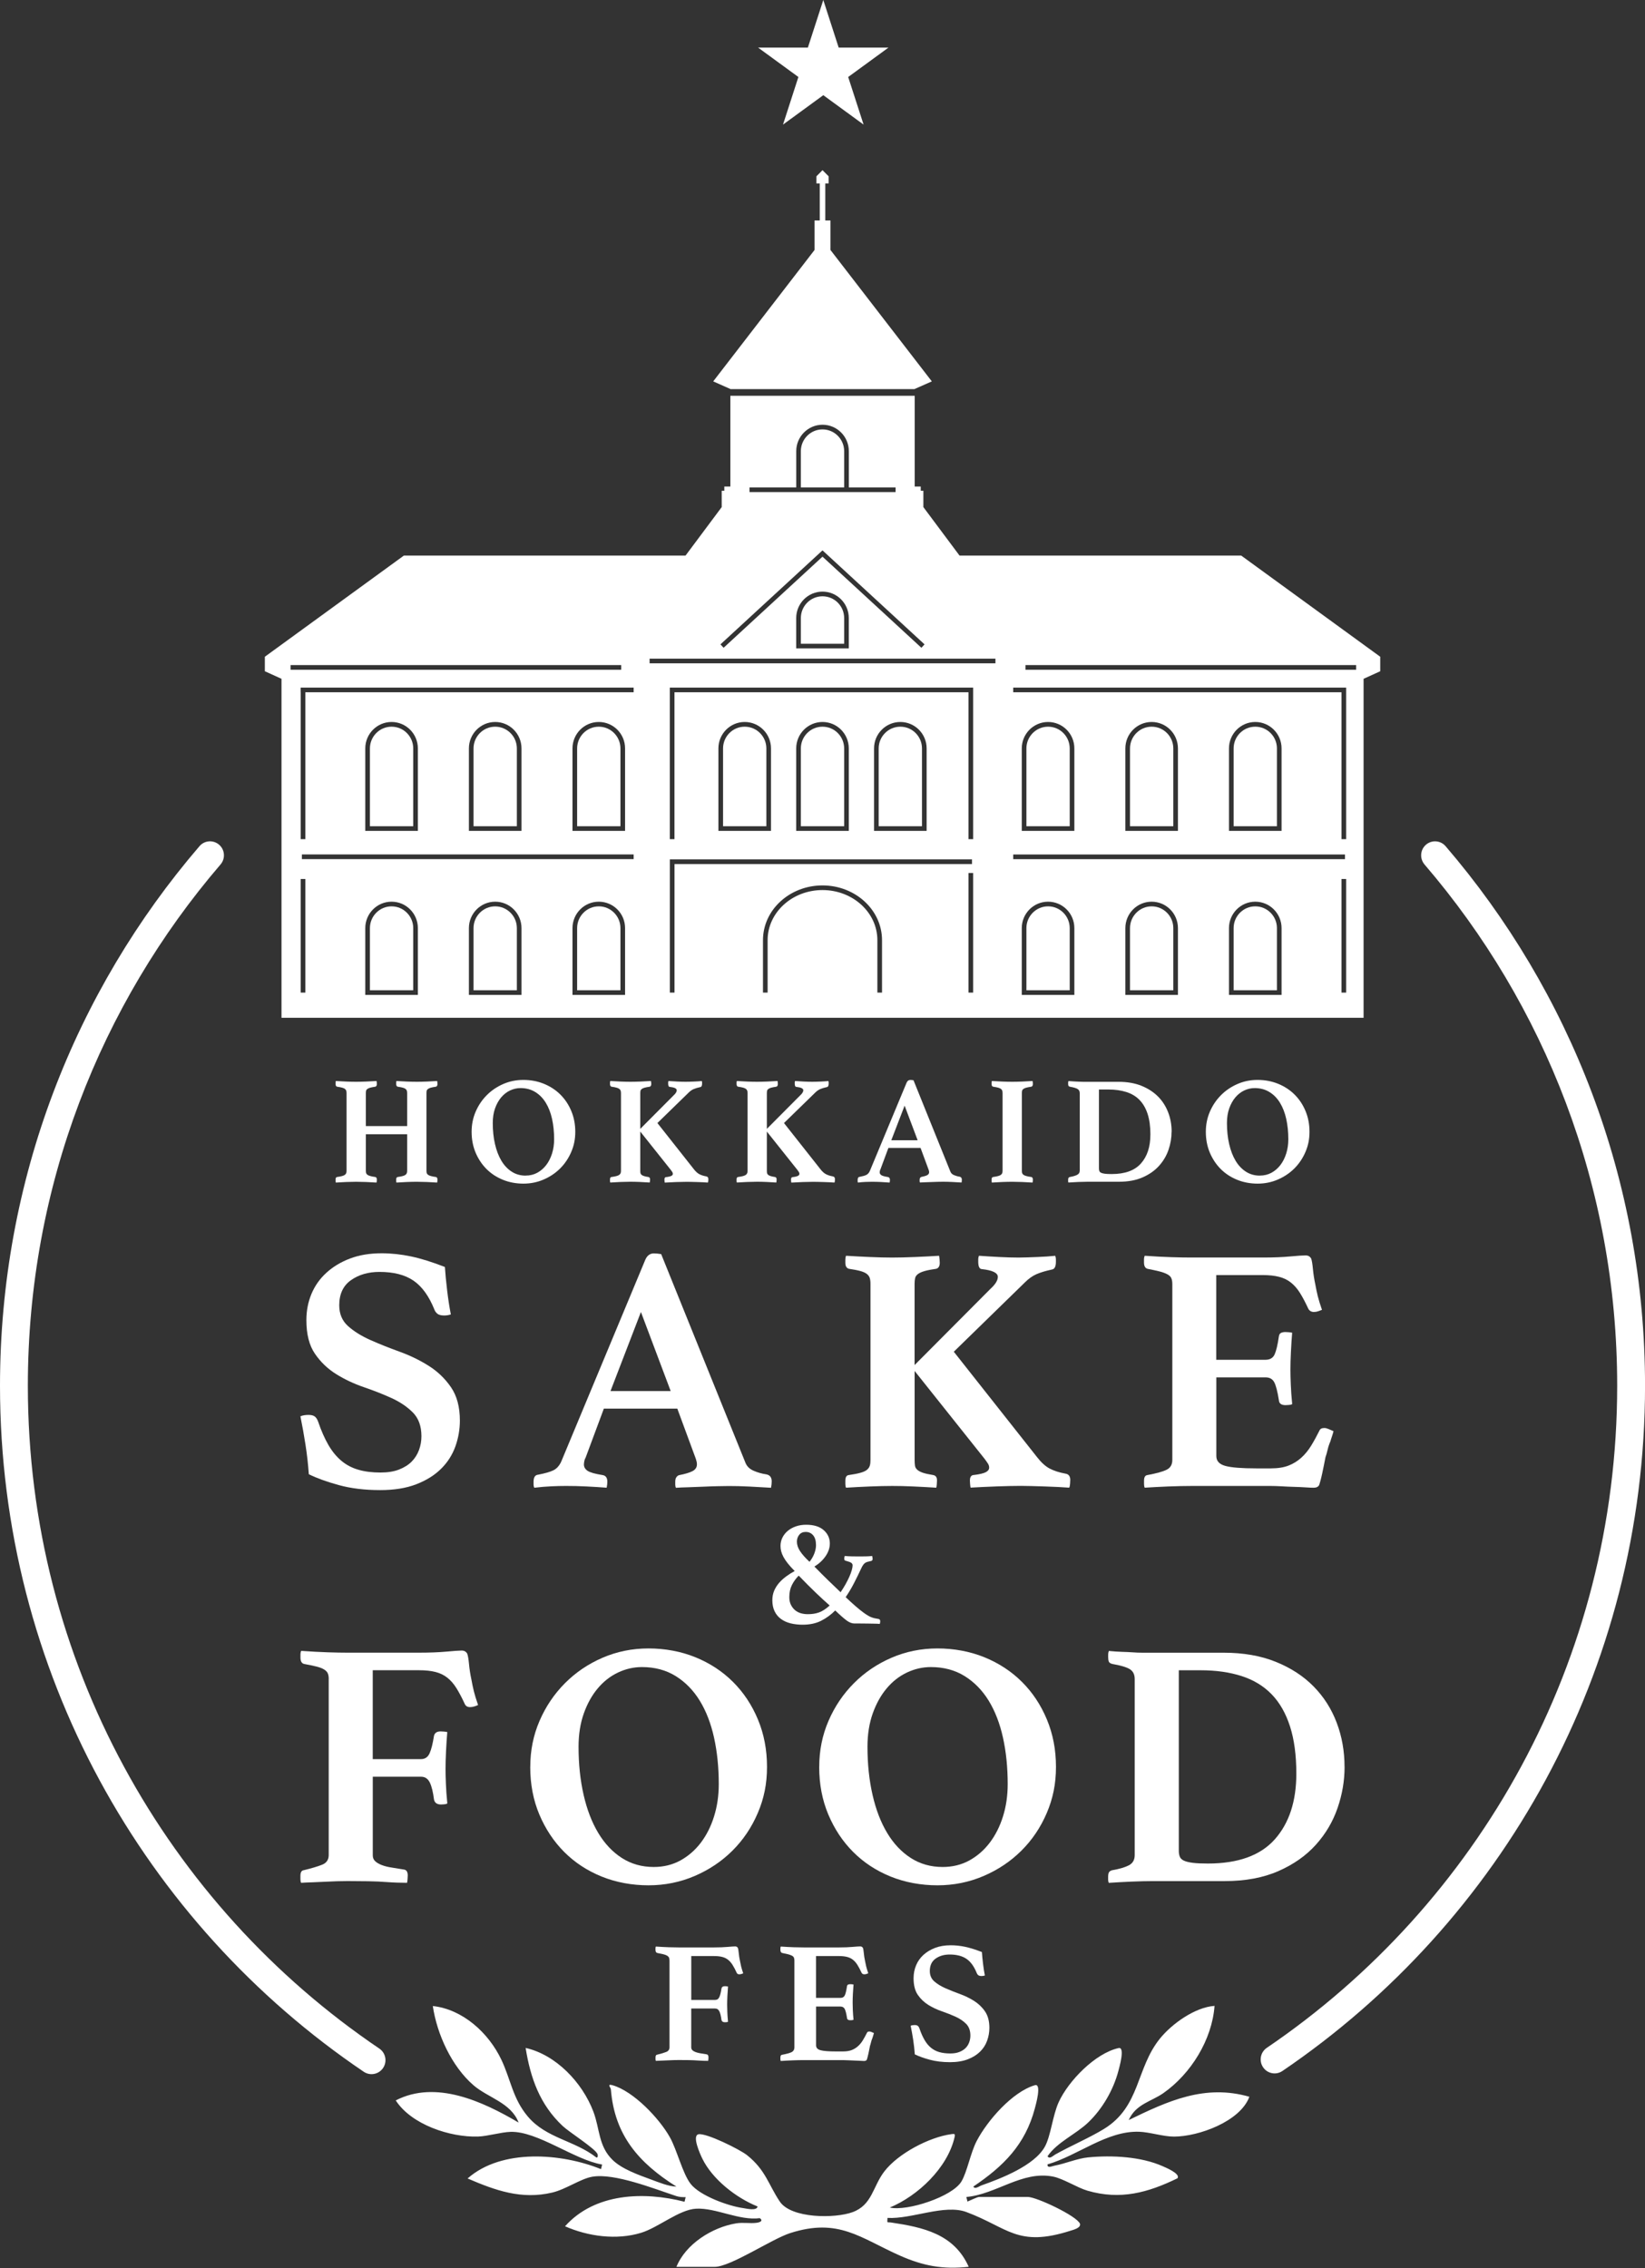
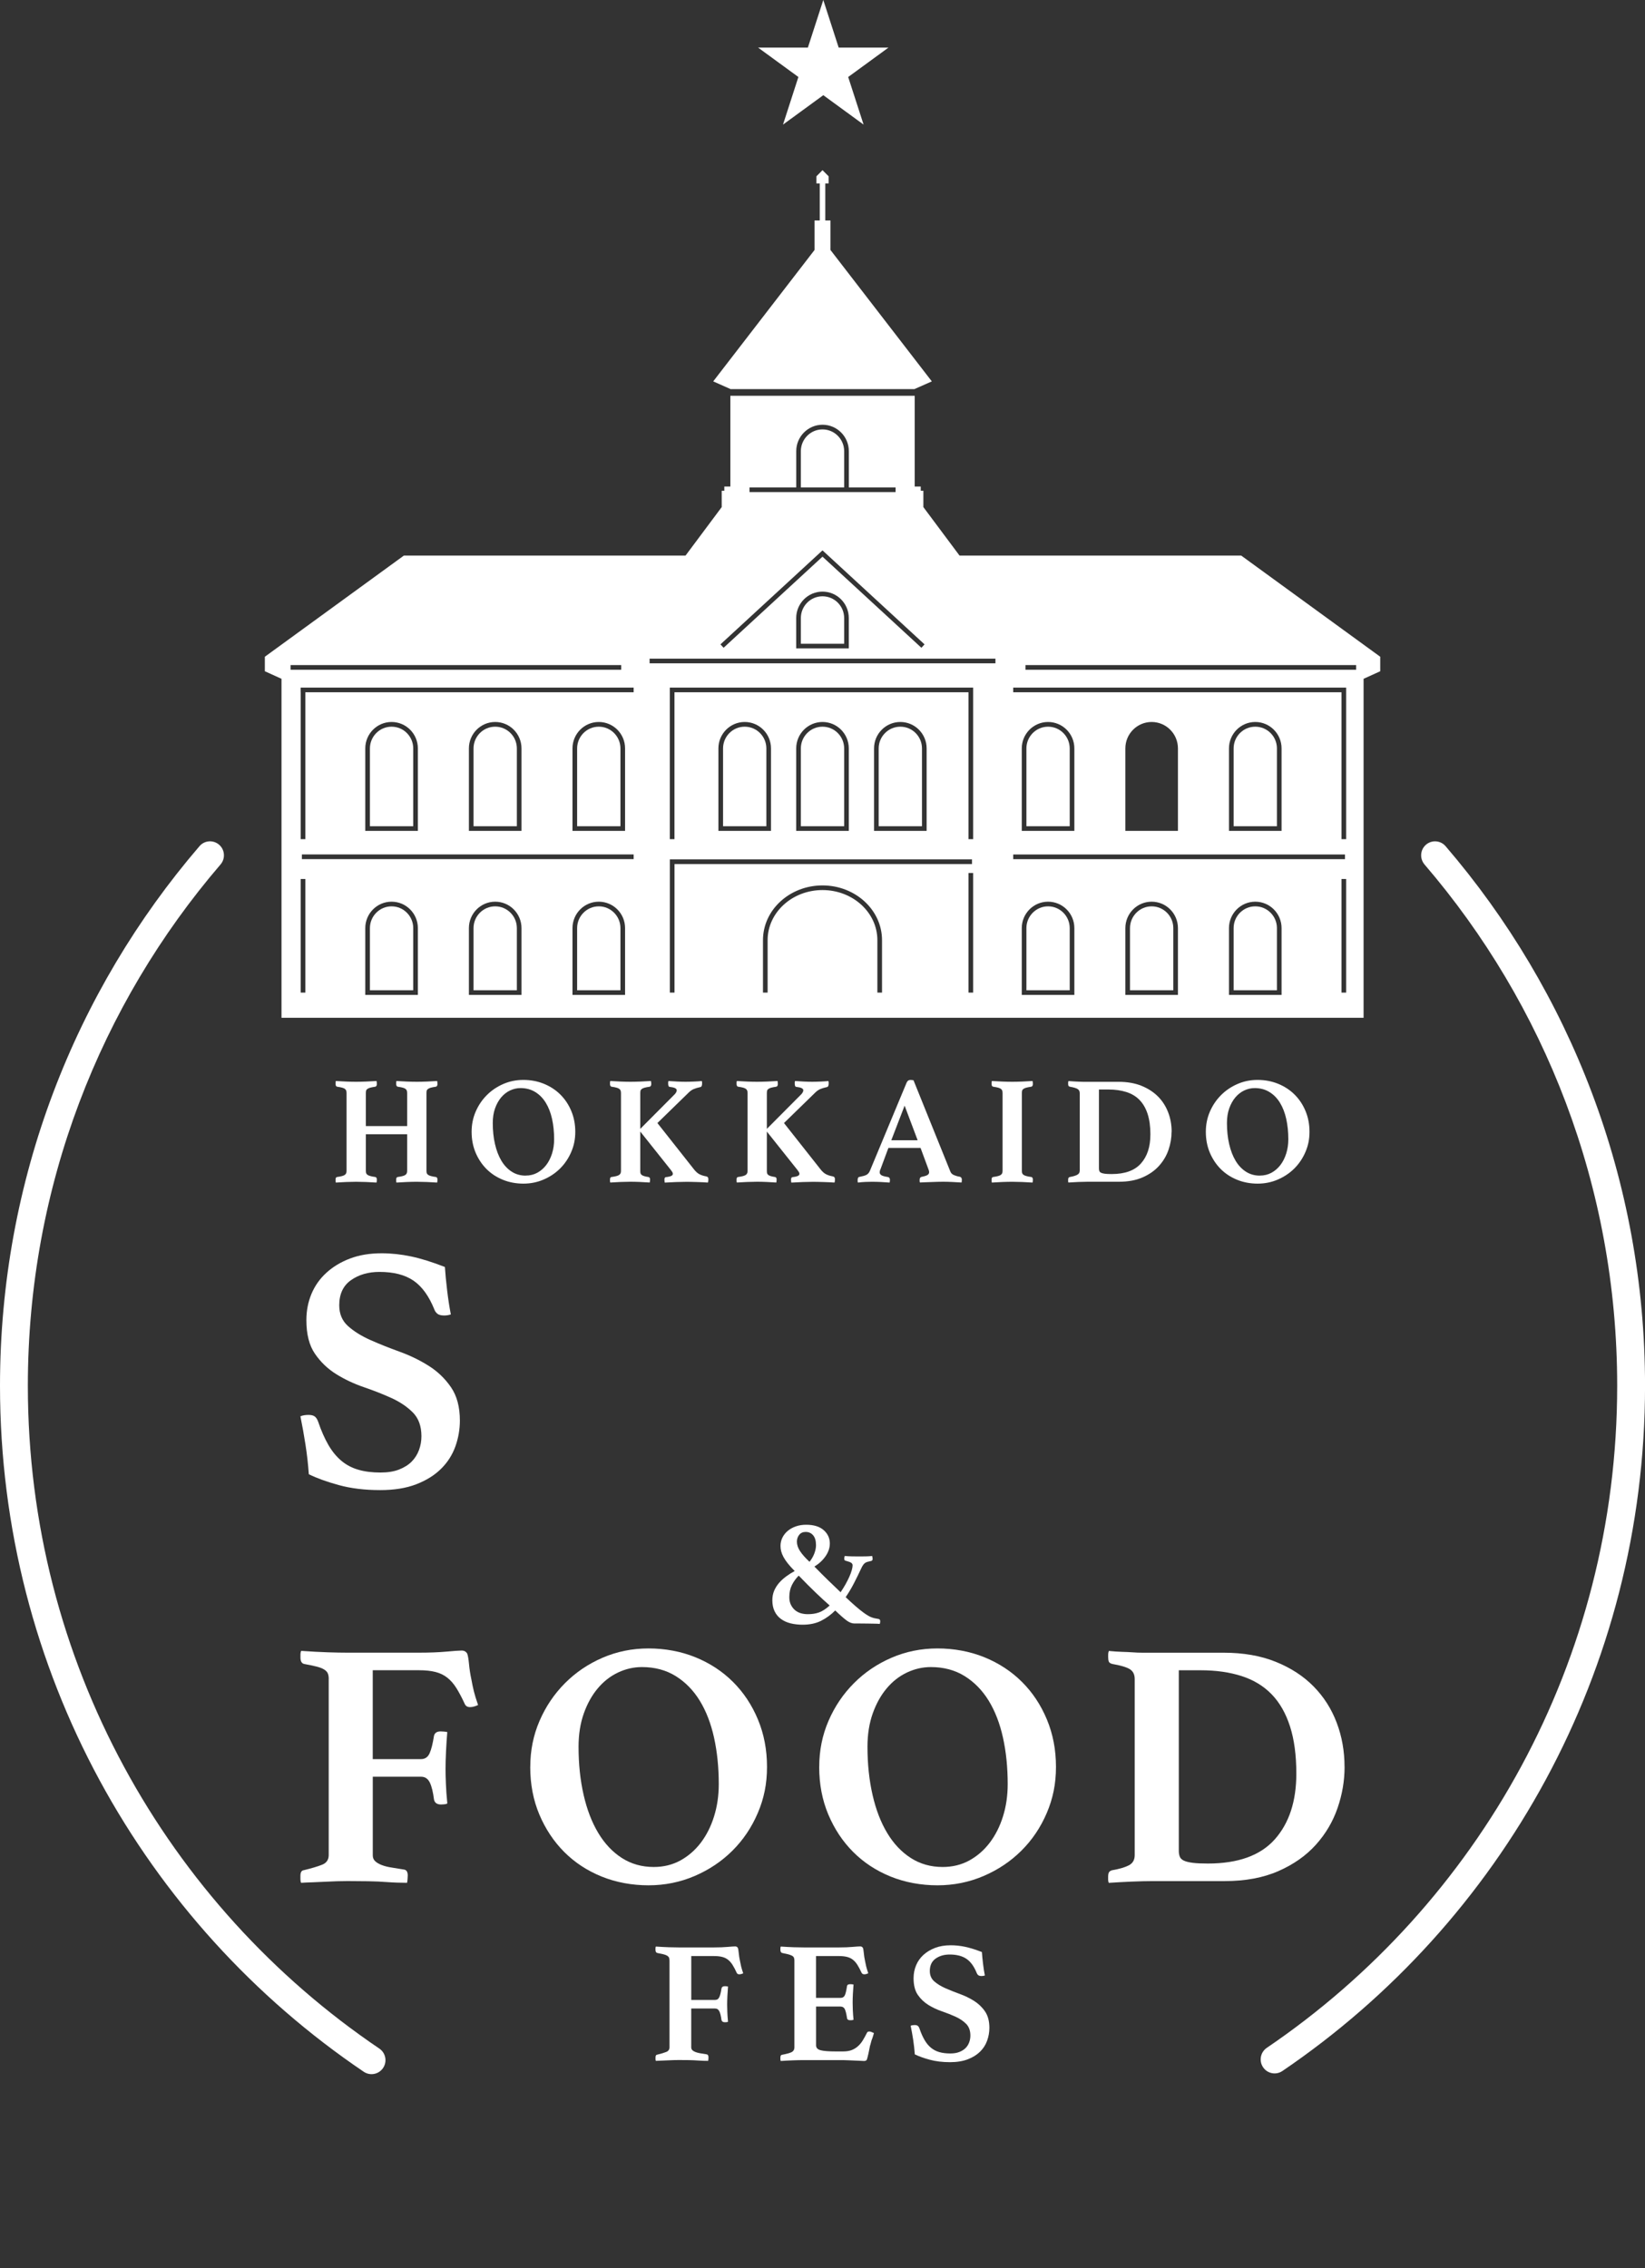
<svg xmlns="http://www.w3.org/2000/svg" width="132" height="182" viewBox="0 0 132 182" fill="none">
  <rect x="0" y="0" width="132" height="182" fill="#333333" stroke="none" />
  <g clip-path="url(#clip0_52_59)">
    <path d="M36.174 105.481C36.005 105.536 35.828 105.565 35.642 105.565C35.38 105.565 35.193 105.513 35.08 105.41C34.966 105.308 34.894 105.2 34.856 105.086C34.425 104.015 33.869 103.243 33.185 102.772C32.501 102.302 31.59 102.068 30.449 102.068C29.55 102.068 28.787 102.29 28.162 102.732C27.536 103.173 27.222 103.846 27.222 104.746C27.222 105.443 27.46 106.001 27.938 106.425C28.415 106.849 29.014 107.221 29.733 107.539C30.452 107.858 31.229 108.168 32.062 108.469C32.894 108.771 33.671 109.145 34.39 109.598C35.109 110.049 35.708 110.622 36.186 111.318C36.663 112.014 36.902 112.906 36.902 113.997C36.902 114.71 36.779 115.406 36.538 116.082C36.293 116.757 35.912 117.357 35.388 117.872C34.864 118.389 34.201 118.802 33.395 119.112C32.591 119.422 31.628 119.577 30.505 119.577C29.27 119.577 28.165 119.442 27.192 119.176C26.22 118.91 25.414 118.617 24.78 118.304C24.724 117.497 24.634 116.705 24.512 115.924C24.39 115.143 24.256 114.389 24.105 113.655C24.291 113.578 24.506 113.543 24.751 113.543C24.975 113.543 25.143 113.584 25.257 113.669C25.37 113.754 25.464 113.9 25.536 114.105C25.778 114.818 26.052 115.436 26.351 115.953C26.651 116.471 26.997 116.892 27.39 117.222C27.783 117.553 28.237 117.793 28.753 117.942C29.268 118.094 29.861 118.167 30.534 118.167C31.113 118.167 31.61 118.088 32.021 117.927C32.431 117.766 32.769 117.556 33.031 117.293C33.293 117.029 33.488 116.719 33.622 116.36C33.753 116.003 33.817 115.634 33.817 115.257C33.817 114.447 33.587 113.812 33.13 113.35C32.67 112.888 32.099 112.502 31.418 112.192C30.735 111.882 29.995 111.59 29.201 111.318C28.406 111.046 27.667 110.698 26.983 110.274C26.299 109.85 25.729 109.303 25.272 108.636C24.812 107.966 24.585 107.069 24.585 105.94C24.585 105.185 24.721 104.486 24.992 103.834C25.263 103.185 25.662 102.62 26.186 102.141C26.709 101.661 27.341 101.278 28.08 100.997C28.819 100.714 29.666 100.573 30.621 100.573C31.407 100.573 32.196 100.658 32.993 100.828C33.788 100.997 34.69 101.278 35.7 101.673C35.737 102.237 35.799 102.872 35.883 103.577C35.967 104.282 36.066 104.916 36.177 105.481H36.174Z" fill="white" />
-     <path d="M54.349 113.037H48.456L46.998 116.956C46.942 117.05 46.905 117.152 46.884 117.266C46.867 117.377 46.855 117.462 46.855 117.521C46.855 117.728 46.954 117.898 47.149 118.03C47.344 118.161 47.743 118.275 48.342 118.369C48.604 118.407 48.735 118.585 48.735 118.904C48.735 119.036 48.718 119.196 48.68 119.384C48.173 119.346 47.641 119.313 47.079 119.284C46.517 119.255 45.965 119.243 45.423 119.243C45.048 119.243 44.655 119.252 44.245 119.272C43.834 119.29 43.374 119.328 42.871 119.387C42.833 119.31 42.815 119.226 42.815 119.132V118.907C42.815 118.55 42.938 118.363 43.179 118.342C43.758 118.228 44.175 118.109 44.428 117.977C44.681 117.845 44.882 117.62 45.03 117.301L51.794 101.062C51.943 100.743 52.17 100.582 52.466 100.582C52.56 100.582 52.653 100.588 52.746 100.597C52.839 100.605 52.944 100.62 53.054 100.638L59.818 117.386C59.932 117.667 60.144 117.88 60.464 118.021C60.782 118.161 61.128 118.261 61.503 118.316C61.783 118.372 61.925 118.562 61.925 118.881C61.925 119.033 61.905 119.199 61.87 119.389C61.27 119.351 60.683 119.319 60.103 119.29C59.524 119.261 58.98 119.249 58.477 119.249C58.215 119.249 57.897 119.255 57.522 119.264C57.146 119.272 56.765 119.287 56.372 119.305C55.979 119.322 55.592 119.337 55.208 119.349C54.824 119.357 54.501 119.372 54.239 119.392C54.201 119.316 54.184 119.232 54.184 119.138V118.913C54.184 118.743 54.216 118.617 54.283 118.533C54.347 118.448 54.419 118.398 54.492 118.378C54.978 118.284 55.339 118.176 55.572 118.053C55.805 117.93 55.924 117.749 55.924 117.503C55.924 117.389 55.895 117.249 55.84 117.079L54.352 113.046L54.349 113.037ZM53.817 111.628L51.43 105.285L48.989 111.628H53.814H53.817Z" fill="white" />
-     <path d="M73.392 110.023V117.155C73.392 117.343 73.401 117.498 73.421 117.62C73.439 117.743 73.5 117.852 73.605 117.945C73.707 118.039 73.858 118.118 74.053 118.185C74.248 118.252 74.525 118.311 74.88 118.369C75.086 118.407 75.188 118.548 75.188 118.793C75.188 118.849 75.182 118.945 75.174 119.074C75.165 119.206 75.15 119.308 75.13 119.384C74.53 119.346 73.922 119.314 73.305 119.285C72.688 119.255 72.118 119.244 71.594 119.244C71.07 119.244 70.47 119.258 69.798 119.285C69.126 119.314 68.488 119.346 67.889 119.384C67.851 119.308 67.834 119.211 67.834 119.089V118.82C67.834 118.539 67.927 118.387 68.113 118.369C68.506 118.314 68.82 118.252 69.053 118.185C69.286 118.121 69.46 118.039 69.571 117.945C69.682 117.852 69.757 117.743 69.795 117.62C69.833 117.498 69.85 117.343 69.85 117.155V103.03C69.85 102.843 69.83 102.688 69.795 102.565C69.757 102.442 69.682 102.334 69.571 102.241C69.457 102.147 69.286 102.068 69.053 102.001C68.82 101.936 68.506 101.875 68.113 101.817C67.927 101.761 67.834 101.6 67.834 101.337V101.082C67.834 100.971 67.851 100.866 67.889 100.772C68.488 100.81 69.123 100.843 69.798 100.872C70.47 100.901 71.07 100.916 71.594 100.916C72.118 100.916 72.726 100.901 73.419 100.872C74.111 100.843 74.754 100.81 75.354 100.772C75.371 100.866 75.386 100.971 75.395 101.082C75.403 101.194 75.409 101.281 75.409 101.337C75.409 101.6 75.316 101.761 75.13 101.817C74.737 101.872 74.423 101.933 74.19 102.001C73.957 102.068 73.779 102.147 73.657 102.241C73.535 102.334 73.459 102.442 73.433 102.565C73.404 102.688 73.389 102.843 73.389 103.03V109.543L79.478 103.425C79.871 103.068 80.069 102.749 80.069 102.466C80.069 102.147 79.647 101.939 78.806 101.846C78.599 101.846 78.497 101.647 78.497 101.252V101.042C78.497 100.957 78.515 100.869 78.553 100.772C79.076 100.81 79.624 100.843 80.194 100.872C80.765 100.901 81.274 100.916 81.725 100.916C81.932 100.916 82.165 100.91 82.426 100.901C82.688 100.892 82.956 100.884 83.227 100.872C83.498 100.863 83.759 100.849 84.013 100.831C84.266 100.813 84.484 100.793 84.673 100.775C84.711 100.869 84.729 100.96 84.729 101.044V101.255C84.729 101.632 84.627 101.837 84.42 101.875C83.896 101.989 83.474 102.115 83.157 102.255C82.84 102.396 82.531 102.618 82.231 102.919L76.536 108.473L83.215 116.93C83.553 117.363 83.888 117.667 84.225 117.846C84.563 118.024 84.982 118.161 85.488 118.255C85.75 118.293 85.881 118.463 85.881 118.761C85.881 118.817 85.875 118.916 85.867 119.056C85.858 119.197 85.835 119.305 85.797 119.381C85.517 119.361 85.203 119.343 84.857 119.325C84.51 119.308 84.161 119.293 83.803 119.282C83.448 119.273 83.105 119.264 82.779 119.252C82.453 119.244 82.165 119.238 81.923 119.238C81.399 119.238 80.759 119.252 80.002 119.279C79.245 119.308 78.538 119.34 77.883 119.378C77.866 119.302 77.851 119.206 77.843 119.083C77.834 118.96 77.828 118.872 77.828 118.814C77.828 118.512 77.941 118.363 78.166 118.363C78.614 118.308 78.928 118.232 79.106 118.138C79.283 118.045 79.373 117.922 79.373 117.773C79.373 117.661 79.341 117.553 79.274 117.448C79.207 117.346 79.12 117.217 79.007 117.068L73.395 110.02L73.392 110.023Z" fill="white" />
-     <path d="M97.596 102.322V109.119H101.551C101.906 109.119 102.151 108.973 102.282 108.683C102.413 108.391 102.523 107.917 102.619 107.259C102.637 107.11 102.695 107.01 102.788 106.964C102.881 106.917 103.004 106.893 103.152 106.893C103.207 106.893 103.297 106.899 103.42 106.908C103.542 106.917 103.629 106.931 103.687 106.949C103.65 107.382 103.618 107.885 103.589 108.458C103.559 109.031 103.548 109.517 103.548 109.911C103.548 110.251 103.557 110.648 103.577 111.11C103.594 111.573 103.632 112.093 103.69 112.675C103.635 112.713 103.545 112.737 103.423 112.745C103.3 112.754 103.213 112.76 103.155 112.76C102.817 112.76 102.64 112.628 102.622 112.365C102.509 111.652 102.384 111.166 102.244 110.912C102.104 110.657 101.874 110.531 101.557 110.531H97.602V116.848C97.602 117.243 97.843 117.506 98.332 117.638C98.818 117.77 99.642 117.834 100.803 117.834H101.982C102.544 117.834 103.015 117.758 103.399 117.609C103.784 117.46 104.124 117.246 104.424 116.974C104.724 116.702 104.986 116.38 105.21 116.015C105.434 115.649 105.658 115.24 105.882 114.79C105.937 114.658 106.068 114.594 106.275 114.594C106.368 114.594 106.481 114.623 106.612 114.678C106.743 114.734 106.874 114.789 107.005 114.848C106.968 115 106.927 115.14 106.88 115.272C106.834 115.404 106.79 115.535 106.755 115.667C106.662 115.874 106.586 116.1 106.531 116.342C106.476 116.588 106.417 116.784 106.362 116.933C106.324 117.12 106.284 117.334 106.237 117.568C106.19 117.802 106.144 118.03 106.097 118.243C106.051 118.46 106.004 118.653 105.958 118.822C105.911 118.992 105.879 119.103 105.859 119.162C105.783 119.311 105.635 119.387 105.41 119.387C105.259 119.387 105.047 119.378 104.764 119.358C104.485 119.34 104.179 119.325 103.853 119.317C103.524 119.308 103.193 119.293 102.858 119.273C102.52 119.255 102.232 119.244 101.988 119.244H95.617C95.076 119.244 94.453 119.258 93.751 119.284C93.05 119.314 92.418 119.346 91.856 119.384C91.819 119.308 91.801 119.211 91.801 119.089V118.819C91.801 118.539 91.894 118.387 92.081 118.369C92.791 118.237 93.3 118.097 93.609 117.945C93.917 117.796 94.071 117.533 94.071 117.155V103.03C94.071 102.843 94.042 102.688 93.987 102.565C93.932 102.442 93.824 102.34 93.664 102.255C93.504 102.17 93.3 102.094 93.047 102.03C92.794 101.966 92.471 101.895 92.078 101.819C91.891 101.764 91.798 101.594 91.798 101.311V101.041C91.798 100.957 91.816 100.869 91.854 100.772C92.657 100.828 93.37 100.866 93.987 100.884C94.604 100.904 95.137 100.913 95.588 100.913H101.342C102.183 100.913 102.907 100.884 103.516 100.828C104.124 100.772 104.54 100.743 104.764 100.743C104.971 100.743 105.119 100.828 105.213 100.998C105.268 101.15 105.314 101.425 105.352 101.828C105.39 102.232 105.454 102.65 105.547 103.083C105.603 103.402 105.669 103.714 105.742 104.013C105.818 104.314 105.929 104.68 106.08 105.112C105.987 105.15 105.885 105.188 105.771 105.226C105.658 105.264 105.547 105.282 105.434 105.282C105.227 105.282 105.079 105.197 104.986 105.028C104.761 104.539 104.54 104.121 104.325 103.773C104.109 103.425 103.865 103.144 103.594 102.928C103.324 102.711 103.006 102.556 102.64 102.463C102.276 102.369 101.839 102.322 101.336 102.322H97.605H97.596Z" fill="white" />
    <path d="M70.634 130.078C70.634 130.151 70.622 130.23 70.596 130.315C70.529 130.306 70.407 130.3 70.226 130.297C70.046 130.294 69.848 130.289 69.632 130.286C69.417 130.283 69.21 130.28 69.007 130.28H68.556C68.358 130.28 68.148 130.198 67.924 130.031C67.703 129.865 67.4 129.601 67.022 129.236C66.675 129.584 66.294 129.862 65.878 130.069C65.462 130.277 64.97 130.379 64.4 130.379C64.053 130.379 63.733 130.341 63.436 130.268C63.139 130.195 62.883 130.075 62.662 129.914C62.444 129.753 62.275 129.549 62.156 129.3C62.036 129.052 61.975 128.759 61.975 128.417C61.975 128.136 62.025 127.879 62.123 127.648C62.222 127.417 62.356 127.206 62.525 127.013C62.694 126.823 62.886 126.648 63.101 126.493C63.317 126.335 63.538 126.194 63.768 126.072C63.547 125.849 63.361 125.645 63.218 125.463C63.072 125.282 62.959 125.109 62.871 124.949C62.784 124.788 62.723 124.633 62.685 124.489C62.647 124.346 62.63 124.203 62.63 124.059C62.63 123.82 62.682 123.594 62.784 123.39C62.886 123.182 63.029 123.004 63.212 122.849C63.392 122.697 63.611 122.577 63.861 122.489C64.111 122.401 64.388 122.357 64.685 122.357C65.302 122.357 65.776 122.504 66.099 122.793C66.425 123.083 66.588 123.439 66.588 123.861C66.588 124.209 66.475 124.548 66.248 124.878C66.021 125.209 65.721 125.487 65.351 125.712C65.77 126.142 66.157 126.528 66.507 126.867C66.856 127.206 67.173 127.507 67.453 127.774C67.592 127.566 67.723 127.358 67.843 127.145C67.962 126.934 68.064 126.73 68.151 126.537C68.238 126.343 68.302 126.165 68.349 126.001C68.395 125.84 68.416 125.709 68.416 125.609C68.416 125.536 68.381 125.472 68.311 125.416C68.241 125.364 68.107 125.311 67.909 125.261C67.843 125.244 67.799 125.226 67.778 125.206C67.758 125.185 67.746 125.142 67.746 125.074C67.746 125.007 67.758 124.937 67.784 124.864C67.95 124.881 68.142 124.89 68.366 124.896C68.588 124.899 68.794 124.902 68.983 124.902C69.155 124.902 69.33 124.902 69.501 124.896C69.673 124.893 69.836 124.881 69.985 124.864C69.993 124.905 70.002 124.951 70.011 125.001C70.019 125.051 70.022 125.083 70.022 125.101C70.022 125.2 69.97 125.259 69.862 125.273C69.763 125.299 69.679 125.32 69.609 125.335C69.539 125.352 69.475 125.381 69.417 125.422C69.359 125.463 69.306 125.519 69.257 125.589C69.207 125.659 69.155 125.756 69.097 125.881C68.925 126.253 68.736 126.636 68.535 127.031C68.334 127.426 68.107 127.803 67.86 128.168C68.166 128.458 68.433 128.704 68.663 128.902C68.893 129.101 69.094 129.262 69.263 129.388C69.432 129.511 69.577 129.607 69.697 129.675C69.816 129.742 69.921 129.786 70.011 129.812C70.052 129.829 70.113 129.844 70.191 129.862C70.27 129.879 70.357 129.894 70.456 129.911C70.573 129.92 70.628 129.979 70.628 130.087L70.634 130.078ZM64.091 126.44C63.87 126.665 63.686 126.914 63.547 127.192C63.407 127.469 63.337 127.794 63.337 128.168C63.337 128.408 63.381 128.616 63.468 128.788C63.556 128.961 63.666 129.104 63.803 129.218C63.94 129.329 64.094 129.411 64.271 129.461C64.449 129.511 64.632 129.534 64.822 129.534C64.987 129.534 65.142 129.522 65.284 129.502C65.43 129.481 65.57 129.446 65.712 129.397C65.852 129.347 65.992 129.277 66.131 129.186C66.271 129.095 66.419 128.978 66.576 128.838C66.256 128.557 65.89 128.221 65.482 127.832C65.075 127.443 64.612 126.978 64.091 126.44ZM64.958 125.332C65.13 125.115 65.261 124.89 65.348 124.653C65.436 124.416 65.479 124.2 65.479 124.001C65.479 123.653 65.404 123.387 65.249 123.206C65.098 123.024 64.897 122.934 64.65 122.934C64.429 122.934 64.254 123.01 64.132 123.165C64.01 123.317 63.946 123.501 63.946 123.717C63.946 123.966 64.03 124.217 64.199 124.475C64.368 124.732 64.621 125.019 64.958 125.332Z" fill="white" />
    <path d="M26.38 134.737C26.38 134.568 26.357 134.421 26.31 134.301C26.264 134.179 26.165 134.07 26.016 133.977C25.865 133.883 25.661 133.804 25.399 133.737C25.137 133.673 24.8 133.6 24.389 133.526C24.203 133.471 24.11 133.301 24.11 133.018V132.749C24.11 132.664 24.127 132.576 24.165 132.479C24.968 132.535 25.681 132.573 26.299 132.594C26.916 132.614 27.439 132.623 27.87 132.623H33.624C34.486 132.623 35.219 132.594 35.827 132.538C36.435 132.482 36.843 132.453 37.047 132.453C37.251 132.453 37.402 132.538 37.495 132.708C37.55 132.86 37.597 133.135 37.635 133.538C37.672 133.942 37.736 134.36 37.83 134.793C37.885 135.111 37.952 135.421 38.025 135.723C38.1 136.024 38.211 136.389 38.362 136.822C38.287 136.86 38.191 136.898 38.068 136.936C37.946 136.974 37.83 136.992 37.716 136.992C37.51 136.992 37.37 136.907 37.294 136.738C37.07 136.249 36.849 135.831 36.633 135.483C36.418 135.135 36.174 134.854 35.903 134.638C35.632 134.421 35.315 134.266 34.948 134.173C34.584 134.079 34.139 134.032 33.615 134.032H29.91V141.165H33.784C34.101 141.165 34.331 141.01 34.471 140.7C34.611 140.39 34.727 139.925 34.823 139.305C34.879 139.062 35.056 138.94 35.356 138.94C35.411 138.94 35.501 138.946 35.623 138.954C35.746 138.963 35.833 138.978 35.891 138.995C35.853 139.428 35.821 139.931 35.792 140.504C35.763 141.077 35.752 141.563 35.752 141.958C35.752 142.297 35.76 142.695 35.781 143.157C35.798 143.619 35.836 144.139 35.894 144.721C35.839 144.759 35.755 144.783 35.641 144.792C35.528 144.8 35.446 144.806 35.388 144.806C35.071 144.806 34.881 144.675 34.826 144.411C34.75 143.809 34.64 143.353 34.489 143.043C34.337 142.733 34.104 142.578 33.787 142.578H29.913V148.895C29.913 149.082 29.977 149.237 30.108 149.36C30.239 149.482 30.417 149.585 30.641 149.67C30.865 149.754 31.127 149.822 31.427 149.866C31.727 149.912 32.044 149.965 32.381 150.021C32.605 150.038 32.719 150.199 32.719 150.5C32.719 150.556 32.713 150.652 32.704 150.781C32.696 150.913 32.681 151.015 32.664 151.091C32.402 151.091 32.14 151.085 31.878 151.076C31.616 151.068 31.354 151.053 31.092 151.035C30.606 150.997 30.085 150.974 29.535 150.965C28.982 150.956 28.435 150.951 27.893 150.951C27.631 150.951 27.346 150.956 27.038 150.965C26.729 150.974 26.406 150.989 26.069 151.006C25.731 151.024 25.399 151.038 25.073 151.05C24.747 151.059 24.442 151.073 24.162 151.091C24.124 151.015 24.107 150.918 24.107 150.796V150.527C24.107 150.246 24.2 150.094 24.386 150.076C25.003 149.927 25.489 149.781 25.845 149.64C26.2 149.5 26.377 149.24 26.377 148.865V134.74L26.38 134.737Z" fill="white" />
    <path d="M42.551 141.788C42.551 140.472 42.798 139.241 43.296 138.094C43.791 136.948 44.469 135.942 45.33 135.076C46.192 134.21 47.196 133.529 48.345 133.032C49.495 132.535 50.726 132.283 52.036 132.283C53.346 132.283 54.635 132.517 55.796 132.988C56.955 133.459 57.962 134.117 58.811 134.962C59.661 135.807 60.331 136.813 60.817 137.98C61.303 139.147 61.547 140.413 61.547 141.788C61.547 143.162 61.3 144.341 60.805 145.496C60.31 146.651 59.632 147.657 58.771 148.514C57.909 149.371 56.899 150.047 55.741 150.544C54.58 151.041 53.346 151.292 52.036 151.292C50.726 151.292 49.434 151.058 48.276 150.588C47.114 150.117 46.116 149.459 45.272 148.614C44.431 147.768 43.767 146.768 43.278 145.61C42.792 144.455 42.548 143.18 42.548 141.791L42.551 141.788ZM52.458 149.821C53.244 149.821 53.954 149.649 54.591 149.301C55.226 148.953 55.773 148.479 56.233 147.877C56.69 147.274 57.048 146.569 57.298 145.762C57.551 144.955 57.676 144.089 57.676 143.168C57.676 141.835 57.551 140.595 57.298 139.445C57.045 138.299 56.661 137.307 56.148 136.471C55.633 135.635 54.987 134.977 54.213 134.497C53.436 134.017 52.534 133.778 51.506 133.778C50.851 133.778 50.214 133.924 49.597 134.213C48.98 134.506 48.436 134.927 47.97 135.483C47.501 136.038 47.129 136.708 46.847 137.498C46.567 138.287 46.425 139.179 46.425 140.176C46.425 141.568 46.561 142.855 46.832 144.04C47.103 145.224 47.496 146.245 48.011 147.099C48.526 147.956 49.157 148.622 49.905 149.102C50.653 149.582 51.506 149.821 52.458 149.821Z" fill="white" />
    <path d="M65.738 141.788C65.738 140.472 65.986 139.241 66.483 138.094C66.978 136.948 67.656 135.942 68.518 135.076C69.379 134.21 70.383 133.529 71.533 133.032C72.683 132.535 73.914 132.283 75.223 132.283C76.533 132.283 77.822 132.517 78.984 132.988C80.142 133.459 81.149 134.117 81.999 134.962C82.849 135.807 83.518 136.813 84.004 137.98C84.49 139.147 84.735 140.413 84.735 141.788C84.735 143.162 84.487 144.341 83.993 145.496C83.498 146.651 82.82 147.657 81.958 148.514C81.097 149.371 80.087 150.047 78.928 150.544C77.767 151.041 76.533 151.292 75.223 151.292C73.914 151.292 72.621 151.058 71.463 150.588C70.302 150.117 69.303 149.459 68.46 148.614C67.615 147.768 66.955 146.768 66.466 145.61C65.98 144.455 65.735 143.18 65.735 141.791L65.738 141.788ZM75.642 149.821C76.428 149.821 77.138 149.649 77.776 149.301C78.41 148.953 78.957 148.479 79.417 147.877C79.874 147.274 80.232 146.569 80.483 145.762C80.736 144.955 80.861 144.089 80.861 143.168C80.861 141.835 80.736 140.595 80.483 139.445C80.229 138.299 79.845 137.307 79.333 136.471C78.818 135.635 78.172 134.977 77.397 134.497C76.62 134.017 75.718 133.778 74.691 133.778C74.036 133.778 73.398 133.924 72.781 134.213C72.165 134.506 71.62 134.927 71.155 135.483C70.686 136.038 70.314 136.708 70.031 137.498C69.752 138.287 69.609 139.179 69.609 140.176C69.609 141.568 69.746 142.855 70.017 144.04C70.287 145.224 70.68 146.245 71.195 147.099C71.71 147.956 72.342 148.622 73.09 149.102C73.838 149.582 74.691 149.821 75.642 149.821Z" fill="white" />
    <path d="M107.893 141.788C107.893 142.897 107.707 143.996 107.331 145.087C106.956 146.178 106.377 147.16 105.591 148.035C104.805 148.909 103.804 149.614 102.587 150.149C101.371 150.684 99.93 150.954 98.265 150.954H92.511C92.025 150.954 91.458 150.968 90.815 150.994C90.171 151.021 89.557 151.056 88.975 151.094C88.937 151.018 88.92 150.933 88.92 150.839V150.614C88.92 150.407 88.952 150.272 89.019 150.205C89.083 150.141 89.164 150.097 89.257 150.079C89.799 149.986 90.235 149.86 90.561 149.699C90.887 149.538 91.053 149.263 91.053 148.868V134.743C91.053 134.366 90.916 134.1 90.646 133.939C90.375 133.778 89.912 133.643 89.257 133.529C89.106 133.491 89.013 133.43 88.978 133.345C88.94 133.26 88.923 133.143 88.923 132.991V132.766C88.923 132.673 88.94 132.579 88.978 132.485C89.371 132.523 89.723 132.547 90.032 132.556C90.34 132.564 90.625 132.579 90.887 132.596C91.149 132.617 91.411 132.626 91.673 132.626H98.184C99.773 132.626 101.173 132.871 102.378 133.36C103.586 133.848 104.596 134.506 105.408 135.334C106.222 136.161 106.839 137.129 107.259 138.238C107.681 139.346 107.89 140.531 107.89 141.791L107.893 141.788ZM104.022 142.323C104.022 140.858 103.853 139.598 103.516 138.545C103.178 137.492 102.689 136.632 102.043 135.966C101.397 135.299 100.594 134.81 99.63 134.5C98.667 134.19 97.567 134.035 96.333 134.035H94.592V148.529C94.592 148.716 94.621 148.877 94.677 149.009C94.732 149.14 94.846 149.243 95.014 149.319C95.183 149.395 95.416 149.45 95.716 149.488C96.016 149.526 96.417 149.544 96.924 149.544C99.354 149.544 101.147 148.895 102.296 147.599C103.446 146.304 104.022 144.546 104.022 142.326V142.323Z" fill="white" />
    <path d="M53.721 157.32C53.721 157.235 53.709 157.165 53.686 157.104C53.663 157.042 53.613 156.99 53.541 156.943C53.468 156.896 53.366 156.858 53.235 156.826C53.107 156.794 52.938 156.759 52.737 156.721C52.644 156.694 52.598 156.61 52.598 156.469V156.338C52.598 156.297 52.606 156.253 52.627 156.206C53.023 156.232 53.375 156.253 53.68 156.262C53.986 156.27 54.242 156.276 54.457 156.276H57.298C57.723 156.276 58.084 156.262 58.386 156.235C58.686 156.209 58.887 156.194 58.989 156.194C59.091 156.194 59.164 156.235 59.21 156.32C59.239 156.393 59.26 156.531 59.28 156.73C59.297 156.928 59.33 157.136 59.376 157.349C59.405 157.507 59.437 157.659 59.472 157.809C59.51 157.958 59.565 158.139 59.638 158.353C59.6 158.37 59.554 158.391 59.492 158.408C59.431 158.426 59.376 158.434 59.321 158.434C59.219 158.434 59.149 158.394 59.114 158.309C59.004 158.069 58.896 157.861 58.788 157.689C58.681 157.516 58.561 157.379 58.427 157.271C58.293 157.165 58.136 157.086 57.956 157.04C57.775 156.993 57.557 156.969 57.298 156.969H55.47V160.49H57.382C57.54 160.49 57.653 160.414 57.723 160.259C57.793 160.104 57.851 159.876 57.895 159.569C57.924 159.449 58.011 159.388 58.157 159.388C58.183 159.388 58.229 159.388 58.288 159.394C58.349 159.4 58.392 159.405 58.419 159.414C58.401 159.628 58.384 159.876 58.369 160.16C58.355 160.444 58.349 160.68 58.349 160.876C58.349 161.043 58.355 161.242 58.363 161.467C58.372 161.695 58.389 161.953 58.419 162.239C58.389 162.257 58.349 162.269 58.293 162.274C58.238 162.28 58.197 162.28 58.168 162.28C58.011 162.28 57.918 162.216 57.892 162.084C57.854 161.789 57.799 161.564 57.726 161.409C57.653 161.257 57.537 161.178 57.38 161.178H55.467V164.295C55.467 164.389 55.499 164.465 55.563 164.526C55.627 164.588 55.715 164.637 55.825 164.678C55.936 164.719 56.064 164.751 56.212 164.775C56.361 164.798 56.518 164.825 56.684 164.851C56.794 164.86 56.85 164.939 56.85 165.088C56.85 165.114 56.85 165.161 56.844 165.228C56.838 165.292 56.832 165.345 56.824 165.38C56.696 165.38 56.565 165.38 56.437 165.374C56.309 165.368 56.178 165.363 56.049 165.354C55.808 165.336 55.552 165.325 55.281 165.319C55.008 165.313 54.74 165.313 54.472 165.313C54.344 165.313 54.201 165.313 54.05 165.319C53.899 165.325 53.739 165.33 53.573 165.339C53.407 165.348 53.244 165.357 53.081 165.36C52.918 165.366 52.769 165.371 52.63 165.38C52.612 165.342 52.601 165.295 52.601 165.234V165.102C52.601 164.962 52.647 164.889 52.74 164.88C53.046 164.807 53.285 164.734 53.462 164.664C53.637 164.593 53.724 164.468 53.724 164.281V157.309L53.721 157.32Z" fill="white" />
    <path d="M65.482 156.972V160.327H67.435C67.61 160.327 67.729 160.254 67.796 160.11C67.86 159.967 67.915 159.733 67.962 159.408C67.971 159.335 68 159.286 68.046 159.262C68.093 159.239 68.151 159.227 68.227 159.227C68.256 159.227 68.299 159.227 68.358 159.233C68.419 159.239 68.462 159.245 68.489 159.253C68.471 159.467 68.454 159.715 68.439 159.999C68.424 160.283 68.419 160.52 68.419 160.716C68.419 160.882 68.424 161.081 68.433 161.306C68.442 161.534 68.462 161.792 68.489 162.078C68.459 162.096 68.416 162.108 68.358 162.114C68.296 162.119 68.253 162.119 68.227 162.119C68.061 162.119 67.973 162.055 67.965 161.923C67.909 161.57 67.848 161.333 67.778 161.207C67.709 161.081 67.595 161.02 67.438 161.02H65.485V164.137C65.485 164.333 65.604 164.462 65.846 164.526C66.085 164.591 66.492 164.623 67.065 164.623H67.647C67.924 164.623 68.157 164.585 68.346 164.512C68.535 164.438 68.704 164.333 68.852 164.199C69.001 164.064 69.129 163.906 69.239 163.725C69.35 163.544 69.461 163.342 69.571 163.12C69.597 163.055 69.664 163.023 69.766 163.023C69.813 163.023 69.868 163.038 69.932 163.064C69.996 163.09 70.06 163.12 70.127 163.149C70.11 163.222 70.086 163.292 70.066 163.356C70.043 163.421 70.022 163.485 70.005 163.552C69.958 163.655 69.921 163.766 69.894 163.886C69.865 164.006 69.839 164.105 69.81 164.178C69.792 164.272 69.769 164.374 69.749 164.491C69.725 164.608 69.702 164.719 69.679 164.825C69.656 164.93 69.632 165.026 69.609 165.111C69.586 165.196 69.568 165.251 69.56 165.278C69.522 165.351 69.449 165.389 69.338 165.389C69.266 165.389 69.158 165.383 69.021 165.374C68.881 165.366 68.733 165.357 68.57 165.354C68.407 165.348 68.244 165.342 68.078 165.333C67.912 165.325 67.77 165.319 67.647 165.319H64.504C64.236 165.319 63.928 165.325 63.584 165.339C63.238 165.354 62.927 165.368 62.65 165.389C62.633 165.351 62.621 165.304 62.621 165.243V165.111C62.621 164.971 62.668 164.898 62.761 164.889C63.113 164.825 63.363 164.754 63.515 164.681C63.666 164.608 63.745 164.477 63.745 164.292V157.32C63.745 157.227 63.73 157.151 63.704 157.089C63.675 157.028 63.622 156.978 63.544 156.937C63.465 156.896 63.363 156.858 63.238 156.826C63.113 156.794 62.953 156.759 62.761 156.721C62.668 156.694 62.621 156.61 62.621 156.469V156.338C62.621 156.297 62.63 156.253 62.65 156.206C63.046 156.232 63.398 156.253 63.704 156.262C64.009 156.27 64.271 156.276 64.493 156.276H67.333C67.749 156.276 68.107 156.262 68.407 156.235C68.707 156.209 68.913 156.194 69.024 156.194C69.126 156.194 69.199 156.235 69.245 156.32C69.274 156.393 69.295 156.531 69.315 156.73C69.333 156.928 69.365 157.136 69.411 157.349C69.44 157.507 69.472 157.659 69.507 157.809C69.545 157.958 69.6 158.139 69.673 158.353C69.626 158.37 69.577 158.391 69.522 158.408C69.466 158.426 69.411 158.434 69.356 158.434C69.254 158.434 69.181 158.394 69.135 158.309C69.024 158.069 68.916 157.861 68.809 157.689C68.701 157.516 68.582 157.379 68.448 157.271C68.314 157.165 68.157 157.086 67.976 157.04C67.796 156.993 67.581 156.969 67.333 156.969H65.491L65.482 156.972Z" fill="white" />
    <path d="M79.027 158.531C78.943 158.557 78.855 158.572 78.765 158.572C78.637 158.572 78.544 158.545 78.489 158.496C78.433 158.446 78.395 158.39 78.378 158.335C78.165 157.806 77.892 157.425 77.554 157.194C77.217 156.963 76.766 156.846 76.204 156.846C75.761 156.846 75.383 156.955 75.075 157.174C74.766 157.393 74.612 157.724 74.612 158.168C74.612 158.51 74.728 158.788 74.964 158.996C75.2 159.203 75.494 159.388 75.852 159.546C76.207 159.704 76.591 159.856 77.001 160.005C77.412 160.154 77.796 160.338 78.151 160.56C78.506 160.783 78.803 161.066 79.039 161.409C79.274 161.751 79.391 162.192 79.391 162.73C79.391 163.084 79.33 163.426 79.21 163.76C79.091 164.093 78.902 164.389 78.643 164.643C78.384 164.897 78.055 165.102 77.659 165.254C77.263 165.406 76.786 165.485 76.233 165.485C75.625 165.485 75.078 165.418 74.597 165.286C74.117 165.155 73.721 165.012 73.407 164.857C73.378 164.459 73.334 164.067 73.276 163.681C73.215 163.295 73.148 162.923 73.075 162.561C73.168 162.523 73.273 162.505 73.392 162.505C73.503 162.505 73.587 162.526 73.643 162.567C73.698 162.608 73.745 162.681 73.782 162.783C73.902 163.137 74.036 163.441 74.184 163.695C74.332 163.95 74.501 164.16 74.696 164.321C74.891 164.485 75.115 164.602 75.369 164.675C75.622 164.748 75.916 164.786 76.248 164.786C76.533 164.786 76.777 164.748 76.981 164.666C77.185 164.587 77.351 164.482 77.479 164.353C77.607 164.225 77.706 164.07 77.77 163.894C77.834 163.719 77.866 163.538 77.866 163.35C77.866 162.95 77.752 162.637 77.525 162.409C77.298 162.181 77.016 161.991 76.681 161.838C76.344 161.686 75.98 161.54 75.587 161.406C75.194 161.271 74.83 161.099 74.493 160.891C74.155 160.68 73.873 160.411 73.649 160.084C73.421 159.753 73.308 159.309 73.308 158.753C73.308 158.382 73.375 158.034 73.509 157.715C73.643 157.393 73.838 157.115 74.097 156.878C74.356 156.642 74.667 156.454 75.031 156.314C75.395 156.174 75.814 156.104 76.285 156.104C76.672 156.104 77.062 156.144 77.455 156.229C77.848 156.314 78.294 156.452 78.791 156.647C78.809 156.925 78.841 157.238 78.882 157.586C78.922 157.934 78.972 158.247 79.027 158.525V158.531Z" fill="white" />
    <path d="M34.221 93.92C34.221 94.002 34.227 94.069 34.238 94.125C34.25 94.177 34.282 94.224 34.337 94.268C34.39 94.309 34.468 94.344 34.57 94.373C34.672 94.402 34.809 94.429 34.98 94.452C35.062 94.47 35.103 94.54 35.103 94.663C35.103 94.686 35.103 94.724 35.097 94.774C35.094 94.824 35.085 94.865 35.079 94.897C34.817 94.879 34.538 94.865 34.244 94.853C33.95 94.841 33.688 94.835 33.458 94.835C33.228 94.835 32.952 94.841 32.655 94.853C32.355 94.865 32.076 94.879 31.814 94.897C31.796 94.865 31.791 94.824 31.791 94.774V94.663C31.791 94.531 31.831 94.461 31.913 94.452C32.084 94.429 32.221 94.4 32.323 94.373C32.425 94.344 32.501 94.309 32.55 94.268C32.6 94.227 32.632 94.18 32.649 94.125C32.667 94.072 32.672 94.005 32.672 93.92V91.019H29.358V93.92C29.358 94.002 29.363 94.069 29.375 94.125C29.387 94.177 29.419 94.224 29.474 94.268C29.526 94.309 29.605 94.344 29.707 94.373C29.809 94.402 29.945 94.429 30.117 94.452C30.199 94.47 30.239 94.54 30.239 94.663C30.239 94.686 30.239 94.724 30.233 94.774C30.231 94.824 30.222 94.865 30.216 94.897C29.954 94.879 29.672 94.865 29.369 94.853C29.066 94.841 28.799 94.835 28.572 94.835C28.345 94.835 28.08 94.841 27.786 94.853C27.492 94.865 27.212 94.879 26.951 94.897C26.933 94.865 26.927 94.824 26.927 94.774V94.663C26.927 94.531 26.968 94.461 27.049 94.452C27.221 94.429 27.358 94.4 27.46 94.373C27.562 94.344 27.637 94.309 27.687 94.268C27.736 94.227 27.768 94.18 27.786 94.125C27.803 94.072 27.809 94.005 27.809 93.92V87.737C27.809 87.656 27.8 87.588 27.786 87.533C27.768 87.48 27.736 87.433 27.687 87.389C27.637 87.349 27.562 87.313 27.46 87.284C27.358 87.255 27.221 87.229 27.049 87.205C26.968 87.182 26.927 87.112 26.927 86.995V86.883C26.927 86.834 26.936 86.79 26.951 86.749C27.212 86.767 27.492 86.781 27.786 86.793C28.08 86.805 28.342 86.81 28.572 86.81C28.802 86.81 29.066 86.805 29.369 86.793C29.672 86.781 29.954 86.767 30.216 86.749C30.225 86.79 30.231 86.837 30.233 86.883C30.236 86.933 30.239 86.971 30.239 86.995C30.239 87.109 30.199 87.179 30.117 87.205C29.945 87.229 29.809 87.258 29.707 87.284C29.605 87.313 29.526 87.349 29.474 87.389C29.422 87.43 29.387 87.477 29.375 87.533C29.363 87.585 29.358 87.656 29.358 87.737V90.367H32.672V87.737C32.672 87.656 32.664 87.588 32.649 87.533C32.632 87.48 32.6 87.433 32.55 87.389C32.501 87.349 32.425 87.313 32.323 87.284C32.221 87.255 32.084 87.229 31.913 87.205C31.831 87.182 31.791 87.112 31.791 86.995V86.883C31.791 86.834 31.799 86.79 31.814 86.749C32.076 86.767 32.355 86.781 32.655 86.793C32.955 86.805 33.222 86.81 33.458 86.81C33.694 86.81 33.95 86.805 34.244 86.793C34.538 86.781 34.817 86.767 35.079 86.749C35.088 86.79 35.094 86.837 35.097 86.883C35.1 86.933 35.103 86.971 35.103 86.995C35.103 87.109 35.062 87.179 34.98 87.205C34.809 87.229 34.672 87.258 34.57 87.284C34.468 87.313 34.39 87.349 34.337 87.389C34.285 87.43 34.25 87.477 34.238 87.533C34.227 87.585 34.221 87.656 34.221 87.737V93.92Z" fill="white" />
    <path d="M37.844 90.823C37.844 90.247 37.952 89.709 38.17 89.205C38.389 88.702 38.682 88.264 39.061 87.884C39.436 87.506 39.879 87.208 40.382 86.989C40.886 86.769 41.424 86.661 41.997 86.661C42.571 86.661 43.135 86.763 43.642 86.971C44.148 87.176 44.591 87.465 44.963 87.834C45.336 88.205 45.63 88.644 45.842 89.156C46.055 89.665 46.162 90.22 46.162 90.823C46.162 91.425 46.055 91.94 45.836 92.446C45.618 92.952 45.321 93.393 44.946 93.768C44.57 94.142 44.128 94.437 43.618 94.657C43.112 94.876 42.571 94.984 41.997 94.984C41.424 94.984 40.859 94.882 40.353 94.674C39.847 94.469 39.407 94.18 39.038 93.811C38.668 93.44 38.38 93.004 38.164 92.498C37.952 91.993 37.844 91.434 37.844 90.826V90.823ZM42.181 94.338C42.524 94.338 42.836 94.262 43.115 94.11C43.394 93.958 43.633 93.75 43.834 93.487C44.035 93.224 44.189 92.914 44.3 92.56C44.41 92.206 44.465 91.829 44.465 91.425C44.465 90.84 44.41 90.299 44.3 89.796C44.189 89.293 44.02 88.86 43.796 88.495C43.572 88.129 43.29 87.84 42.949 87.632C42.609 87.421 42.213 87.316 41.765 87.316C41.477 87.316 41.2 87.381 40.929 87.506C40.659 87.635 40.423 87.819 40.216 88.062C40.013 88.305 39.847 88.6 39.724 88.945C39.602 89.29 39.541 89.682 39.541 90.118C39.541 90.726 39.599 91.291 39.719 91.808C39.838 92.326 40.01 92.773 40.234 93.148C40.458 93.522 40.734 93.814 41.063 94.025C41.389 94.236 41.765 94.341 42.181 94.341V94.338Z" fill="white" />
    <path d="M51.378 90.796V93.92C51.378 94.002 51.381 94.069 51.39 94.125C51.398 94.177 51.425 94.224 51.468 94.268C51.512 94.309 51.579 94.344 51.666 94.373C51.753 94.402 51.873 94.429 52.027 94.452C52.117 94.47 52.161 94.531 52.161 94.636C52.161 94.66 52.161 94.704 52.155 94.759C52.152 94.818 52.143 94.862 52.138 94.894C51.876 94.876 51.611 94.862 51.34 94.85C51.069 94.838 50.819 94.832 50.592 94.832C50.365 94.832 50.1 94.838 49.806 94.85C49.512 94.862 49.233 94.876 48.971 94.894C48.954 94.862 48.948 94.818 48.948 94.765V94.648C48.948 94.525 48.989 94.458 49.07 94.452C49.242 94.429 49.379 94.4 49.48 94.373C49.582 94.344 49.658 94.309 49.707 94.268C49.757 94.227 49.789 94.18 49.806 94.125C49.824 94.072 49.83 94.005 49.83 93.92V87.737C49.83 87.656 49.821 87.588 49.806 87.533C49.789 87.48 49.757 87.433 49.707 87.389C49.658 87.349 49.582 87.313 49.48 87.284C49.379 87.255 49.242 87.229 49.07 87.205C48.989 87.182 48.948 87.112 48.948 86.995V86.883C48.948 86.834 48.956 86.79 48.971 86.749C49.233 86.767 49.512 86.781 49.806 86.793C50.1 86.805 50.362 86.81 50.592 86.81C50.822 86.81 51.087 86.805 51.39 86.793C51.692 86.781 51.975 86.767 52.236 86.749C52.245 86.79 52.251 86.837 52.254 86.883C52.257 86.933 52.26 86.971 52.26 86.995C52.26 87.109 52.219 87.179 52.138 87.205C51.966 87.229 51.829 87.258 51.727 87.284C51.625 87.313 51.547 87.349 51.494 87.389C51.442 87.43 51.407 87.477 51.395 87.533C51.384 87.585 51.378 87.656 51.378 87.737V90.589L54.044 87.91C54.216 87.755 54.303 87.615 54.303 87.492C54.303 87.352 54.12 87.261 53.75 87.22C53.66 87.22 53.616 87.132 53.616 86.96V86.866C53.616 86.828 53.625 86.79 53.639 86.749C53.869 86.767 54.108 86.781 54.358 86.793C54.609 86.805 54.83 86.81 55.028 86.81C55.118 86.81 55.22 86.81 55.333 86.805C55.447 86.802 55.563 86.796 55.682 86.793C55.802 86.79 55.915 86.784 56.026 86.775C56.136 86.767 56.233 86.758 56.314 86.752C56.331 86.793 56.337 86.831 56.337 86.869V86.963C56.337 87.126 56.291 87.217 56.203 87.234C55.974 87.284 55.79 87.34 55.651 87.401C55.511 87.463 55.377 87.559 55.246 87.691L52.752 90.121L55.674 93.823C55.822 94.013 55.968 94.145 56.116 94.224C56.265 94.303 56.448 94.362 56.669 94.402C56.783 94.42 56.841 94.493 56.841 94.625C56.841 94.648 56.841 94.692 56.835 94.753C56.832 94.815 56.821 94.862 56.803 94.897C56.681 94.888 56.544 94.879 56.393 94.873C56.241 94.865 56.087 94.859 55.933 94.856C55.779 94.853 55.627 94.847 55.485 94.844C55.342 94.841 55.217 94.838 55.109 94.838C54.879 94.838 54.6 94.844 54.268 94.856C53.936 94.867 53.628 94.882 53.34 94.9C53.331 94.867 53.325 94.823 53.322 94.771C53.319 94.718 53.316 94.677 53.316 94.654C53.316 94.522 53.366 94.458 53.465 94.458C53.663 94.435 53.8 94.4 53.875 94.359C53.954 94.318 53.992 94.265 53.992 94.198C53.992 94.148 53.977 94.101 53.948 94.054C53.919 94.01 53.881 93.955 53.831 93.888L51.375 90.802L51.378 90.796Z" fill="white" />
    <path d="M61.535 90.796V93.92C61.535 94.002 61.538 94.069 61.547 94.125C61.556 94.177 61.582 94.224 61.625 94.268C61.669 94.309 61.736 94.344 61.823 94.373C61.911 94.402 62.03 94.429 62.184 94.452C62.274 94.47 62.318 94.531 62.318 94.636C62.318 94.66 62.318 94.704 62.312 94.759C62.309 94.818 62.301 94.862 62.295 94.894C62.033 94.876 61.768 94.862 61.497 94.85C61.227 94.838 60.976 94.832 60.749 94.832C60.522 94.832 60.258 94.838 59.964 94.85C59.67 94.862 59.39 94.876 59.128 94.894C59.111 94.862 59.105 94.818 59.105 94.765V94.648C59.105 94.525 59.146 94.458 59.227 94.452C59.399 94.429 59.536 94.4 59.638 94.373C59.739 94.344 59.815 94.309 59.865 94.268C59.914 94.227 59.946 94.18 59.964 94.125C59.981 94.072 59.987 94.005 59.987 93.92V87.737C59.987 87.656 59.978 87.588 59.964 87.533C59.946 87.48 59.914 87.433 59.865 87.389C59.815 87.349 59.739 87.313 59.638 87.284C59.536 87.255 59.399 87.229 59.227 87.205C59.146 87.182 59.105 87.112 59.105 86.995V86.883C59.105 86.834 59.114 86.79 59.128 86.749C59.39 86.767 59.67 86.781 59.964 86.793C60.258 86.805 60.52 86.81 60.749 86.81C60.979 86.81 61.244 86.805 61.547 86.793C61.849 86.781 62.132 86.767 62.394 86.749C62.403 86.79 62.408 86.837 62.411 86.883C62.414 86.933 62.417 86.971 62.417 86.995C62.417 87.109 62.376 87.179 62.295 87.205C62.123 87.229 61.986 87.258 61.884 87.284C61.783 87.313 61.704 87.349 61.652 87.389C61.599 87.43 61.564 87.477 61.553 87.533C61.541 87.585 61.535 87.656 61.535 87.737V90.589L64.201 87.91C64.373 87.755 64.46 87.615 64.46 87.492C64.46 87.352 64.277 87.261 63.907 87.22C63.817 87.22 63.773 87.132 63.773 86.96V86.866C63.773 86.828 63.782 86.79 63.797 86.749C64.026 86.767 64.265 86.781 64.516 86.793C64.766 86.805 64.987 86.81 65.185 86.81C65.275 86.81 65.377 86.81 65.49 86.805C65.604 86.802 65.72 86.796 65.84 86.793C65.959 86.79 66.073 86.784 66.183 86.775C66.294 86.767 66.39 86.758 66.471 86.752C66.489 86.793 66.495 86.831 66.495 86.869V86.963C66.495 87.126 66.448 87.217 66.361 87.234C66.131 87.284 65.947 87.34 65.808 87.401C65.668 87.463 65.534 87.559 65.403 87.691L62.909 90.121L65.831 93.823C65.979 94.013 66.125 94.145 66.273 94.224C66.422 94.303 66.605 94.362 66.826 94.402C66.94 94.42 66.998 94.493 66.998 94.625C66.998 94.648 66.998 94.692 66.992 94.753C66.989 94.815 66.978 94.862 66.96 94.897C66.838 94.888 66.701 94.879 66.55 94.873C66.398 94.865 66.244 94.859 66.09 94.856C65.936 94.853 65.784 94.847 65.642 94.844C65.499 94.841 65.374 94.838 65.266 94.838C65.037 94.838 64.757 94.844 64.425 94.856C64.094 94.867 63.785 94.882 63.497 94.9C63.488 94.867 63.482 94.823 63.479 94.771C63.477 94.718 63.474 94.677 63.474 94.654C63.474 94.522 63.523 94.458 63.622 94.458C63.82 94.435 63.957 94.4 64.032 94.359C64.111 94.318 64.149 94.265 64.149 94.198C64.149 94.148 64.134 94.101 64.105 94.054C64.076 94.01 64.038 93.955 63.989 93.888L61.532 90.802L61.535 90.796Z" fill="white" />
    <path d="M73.867 92.118H71.288L70.651 93.835C70.628 93.876 70.61 93.923 70.602 93.969C70.593 94.019 70.59 94.057 70.59 94.081C70.59 94.171 70.633 94.244 70.718 94.303C70.805 94.361 70.977 94.411 71.239 94.452C71.352 94.469 71.411 94.546 71.411 94.686C71.411 94.744 71.402 94.815 71.387 94.897C71.166 94.879 70.933 94.864 70.686 94.853C70.441 94.841 70.2 94.835 69.961 94.835C69.798 94.835 69.626 94.838 69.446 94.847C69.266 94.856 69.065 94.87 68.844 94.897C68.826 94.864 68.82 94.826 68.82 94.785V94.686C68.82 94.531 68.873 94.446 68.98 94.44C69.234 94.391 69.417 94.338 69.528 94.279C69.638 94.221 69.725 94.124 69.792 93.984L72.752 86.875C72.816 86.734 72.915 86.664 73.046 86.664C73.087 86.664 73.128 86.664 73.168 86.67C73.209 86.673 73.256 86.682 73.302 86.688L76.262 94.019C76.312 94.142 76.405 94.236 76.545 94.297C76.684 94.358 76.836 94.402 76.999 94.426C77.121 94.449 77.182 94.534 77.182 94.671C77.182 94.739 77.173 94.812 77.159 94.894C76.897 94.876 76.638 94.861 76.385 94.85C76.131 94.838 75.893 94.832 75.671 94.832C75.558 94.832 75.418 94.832 75.255 94.838C75.092 94.841 74.924 94.85 74.752 94.856C74.58 94.864 74.411 94.87 74.243 94.873C74.074 94.876 73.934 94.885 73.817 94.891C73.8 94.859 73.794 94.82 73.794 94.779V94.68C73.794 94.607 73.809 94.551 73.838 94.513C73.867 94.475 73.896 94.455 73.931 94.446C74.144 94.405 74.301 94.358 74.403 94.303C74.504 94.25 74.557 94.168 74.557 94.063C74.557 94.013 74.545 93.952 74.519 93.879L73.867 92.115V92.118ZM73.634 91.501L72.589 88.726L71.521 91.501H73.634Z" fill="white" />
    <path d="M81.999 93.92C81.999 94.002 82.004 94.069 82.016 94.125C82.028 94.177 82.06 94.224 82.115 94.268C82.167 94.309 82.246 94.344 82.348 94.373C82.45 94.402 82.587 94.429 82.758 94.452C82.84 94.47 82.88 94.54 82.88 94.663C82.88 94.686 82.88 94.724 82.875 94.774C82.872 94.824 82.863 94.865 82.857 94.897C82.595 94.879 82.316 94.865 82.016 94.853C81.716 94.841 81.454 94.835 81.224 94.835C80.995 94.835 80.721 94.841 80.427 94.853C80.133 94.865 79.854 94.879 79.592 94.897C79.574 94.865 79.568 94.824 79.568 94.774V94.663C79.568 94.531 79.609 94.461 79.691 94.452C79.862 94.429 79.999 94.4 80.101 94.373C80.203 94.344 80.278 94.309 80.328 94.268C80.377 94.227 80.409 94.18 80.427 94.125C80.444 94.072 80.45 94.005 80.45 93.92V87.737C80.45 87.656 80.442 87.588 80.427 87.533C80.409 87.48 80.377 87.433 80.328 87.389C80.278 87.349 80.203 87.313 80.101 87.284C79.999 87.255 79.862 87.229 79.691 87.205C79.609 87.182 79.568 87.112 79.568 86.995V86.883C79.568 86.834 79.577 86.79 79.592 86.749C79.854 86.767 80.133 86.781 80.427 86.793C80.721 86.805 80.989 86.81 81.224 86.81C81.46 86.81 81.716 86.805 82.016 86.793C82.316 86.781 82.595 86.767 82.857 86.749C82.866 86.79 82.872 86.837 82.875 86.883C82.877 86.933 82.88 86.971 82.88 86.995C82.88 87.109 82.84 87.179 82.758 87.205C82.587 87.229 82.45 87.258 82.348 87.284C82.246 87.313 82.167 87.349 82.115 87.389C82.063 87.43 82.028 87.477 82.016 87.533C82.004 87.585 81.999 87.656 81.999 87.737V93.92Z" fill="white" />
    <path d="M94.01 90.823C94.01 91.308 93.929 91.791 93.766 92.267C93.603 92.744 93.349 93.174 93.003 93.557C92.66 93.94 92.22 94.247 91.688 94.481C91.155 94.715 90.526 94.832 89.796 94.832H87.278C87.066 94.832 86.818 94.838 86.536 94.85C86.254 94.862 85.986 94.876 85.733 94.894C85.715 94.862 85.71 94.824 85.71 94.783V94.683C85.71 94.593 85.724 94.534 85.753 94.505C85.782 94.475 85.817 94.458 85.858 94.449C86.097 94.408 86.286 94.353 86.428 94.282C86.571 94.212 86.644 94.092 86.644 93.92V87.737C86.644 87.574 86.585 87.457 86.466 87.387C86.347 87.316 86.146 87.258 85.858 87.208C85.791 87.191 85.75 87.164 85.736 87.129C85.718 87.091 85.712 87.041 85.712 86.974V86.875C85.712 86.834 85.721 86.793 85.736 86.752C85.907 86.769 86.062 86.778 86.195 86.784C86.329 86.787 86.455 86.796 86.571 86.802C86.684 86.81 86.801 86.813 86.914 86.813H89.764C90.459 86.813 91.07 86.922 91.6 87.135C92.127 87.349 92.569 87.638 92.927 87.998C93.285 88.358 93.553 88.784 93.739 89.27C93.926 89.755 94.016 90.273 94.016 90.826L94.01 90.823ZM92.313 91.057C92.313 90.416 92.24 89.864 92.092 89.404C91.944 88.942 91.728 88.568 91.446 88.276C91.164 87.983 90.811 87.77 90.389 87.635C89.967 87.501 89.487 87.43 88.946 87.43H88.183V93.774C88.183 93.856 88.195 93.926 88.221 93.984C88.245 94.043 88.294 94.087 88.37 94.119C88.442 94.151 88.544 94.177 88.675 94.192C88.806 94.209 88.981 94.215 89.202 94.215C90.267 94.215 91.05 93.932 91.554 93.364C92.057 92.797 92.31 92.028 92.31 91.057H92.313Z" fill="white" />
    <path d="M96.76 90.823C96.76 90.247 96.868 89.709 97.086 89.205C97.305 88.702 97.599 88.264 97.977 87.884C98.352 87.506 98.795 87.208 99.298 86.989C99.802 86.769 100.34 86.661 100.913 86.661C101.487 86.661 102.051 86.763 102.558 86.971C103.064 87.176 103.507 87.465 103.879 87.834C104.252 88.205 104.546 88.644 104.758 89.156C104.971 89.665 105.078 90.22 105.078 90.823C105.078 91.425 104.971 91.94 104.752 92.446C104.534 92.952 104.237 93.393 103.862 93.768C103.486 94.142 103.044 94.437 102.535 94.657C102.028 94.876 101.487 94.984 100.913 94.984C100.34 94.984 99.775 94.882 99.269 94.674C98.763 94.469 98.323 94.18 97.954 93.811C97.584 93.44 97.296 93.004 97.08 92.498C96.868 91.993 96.76 91.434 96.76 90.826V90.823ZM101.094 94.338C101.437 94.338 101.749 94.262 102.028 94.11C102.308 93.958 102.546 93.75 102.747 93.487C102.948 93.224 103.102 92.914 103.213 92.56C103.323 92.206 103.379 91.829 103.379 91.425C103.379 90.84 103.323 90.299 103.213 89.796C103.102 89.293 102.933 88.86 102.709 88.495C102.485 88.129 102.203 87.84 101.862 87.632C101.522 87.421 101.126 87.316 100.678 87.316C100.39 87.316 100.113 87.381 99.842 87.506C99.572 87.635 99.336 87.819 99.129 88.062C98.926 88.305 98.76 88.6 98.638 88.945C98.515 89.29 98.454 89.682 98.454 90.118C98.454 90.726 98.512 91.291 98.632 91.808C98.751 92.326 98.923 92.773 99.147 93.148C99.371 93.522 99.647 93.814 99.976 94.025C100.302 94.236 100.678 94.341 101.094 94.341V94.338Z" fill="white" />
-     <path d="M54.271 181.93C55.01 180.073 57.149 178.739 59.062 178.42C59.626 178.327 60.176 178.441 60.697 178.376C60.974 178.341 61.271 178.224 60.971 178.002C59.321 178.221 57.452 177.16 55.86 177.242C54.498 177.312 52.827 178.756 51.442 179.178C49.475 179.777 47.207 179.473 45.339 178.654C47.731 175.981 51.663 175.847 54.929 176.686L55.019 176.317C54.769 176.32 54.513 176.309 54.271 176.23C52.467 175.636 49.303 174.37 47.525 174.677C46.579 174.841 45.414 175.689 44.309 175.949C41.843 176.531 39.757 175.779 37.521 174.817C40.248 172.405 45.048 172.782 48.226 174.069L48.316 173.7C46.084 173.323 43.133 171.01 40.97 171.077C40.202 171.1 39.119 171.431 38.345 171.454C36.113 171.518 33.016 170.501 31.756 168.553C34.975 166.889 38.741 168.638 41.614 170.331C41.005 168.731 39.148 168.339 37.99 167.333C36.244 165.819 35.065 163.248 34.73 160.979C37.134 161.242 39.204 163.131 40.225 165.275C40.988 166.874 41.136 168.41 42.364 169.857C43.84 171.597 46.099 171.761 47.853 173.133C47.976 173.174 47.99 172.963 47.944 172.855C47.746 172.404 45.674 171.1 45.153 170.609C43.322 168.895 42.568 166.769 42.178 164.342C44.617 164.891 46.727 167.117 47.612 169.448C48.142 170.846 48.008 172.206 49.151 173.326C49.911 174.069 51.241 174.531 52.239 174.899C52.842 175.121 53.651 175.458 54.277 175.469C51.264 173.571 49.309 171.352 49.018 167.661C49.006 167.518 48.674 167.196 49.157 167.336C50.843 167.822 52.906 169.998 53.753 171.51C54.321 172.521 54.775 174.431 55.423 175.256C56.174 176.212 58.456 177.034 59.635 177.195C59.882 177.23 60.738 177.443 60.79 177.063C59.082 176.382 57.158 174.887 56.346 173.203C56.174 172.846 55.508 171.375 56.052 171.27C56.666 171.15 59.361 172.481 59.946 172.948C61.434 174.133 61.661 175.306 62.572 176.668C63.488 178.037 67.001 178.04 68.416 177.519C69.99 176.94 70.028 175.478 70.951 174.267C72.054 172.817 74.56 171.504 76.335 171.261C76.617 171.223 76.658 171.232 76.594 171.521C76.026 173.972 73.657 176.212 71.399 177.151C72.796 177.47 76.416 176.277 77.144 175.066C77.61 174.288 77.869 172.779 78.372 171.811C79.228 170.17 81.236 167.863 83.041 167.333C83.614 167.164 83.111 168.921 83.038 169.199C82.266 172.112 80.514 173.84 78.105 175.464C78.227 175.721 78.579 175.434 78.757 175.373C80.325 174.82 83.012 173.782 83.847 172.258C84.321 171.393 84.467 169.758 84.953 168.693C85.733 166.988 87.884 164.769 89.758 164.353C90.308 164.231 89.805 165.944 89.738 166.205C89.333 167.728 88.454 169.24 87.322 170.322C86.324 171.276 84.854 171.884 84.059 173.03C84.205 173.308 84.507 172.989 84.671 172.896C85.913 172.2 87.43 171.551 88.585 170.843C91.525 169.041 91.135 165.985 93.085 163.581C94.051 162.391 95.896 161.075 97.459 160.967C97.258 163.678 95.57 166.412 93.352 167.968C92.374 168.652 91.143 168.842 90.573 170.129C93.713 168.603 96.67 167.231 100.253 168.26C99.522 170.246 96.173 171.457 94.202 171.457C93.335 171.457 92.261 171.097 91.408 171.068C88.812 170.98 86.513 172.972 84.059 173.685C84.016 174.033 84.432 173.823 84.627 173.788C85.5 173.624 86.44 173.209 87.319 173.124C89.211 172.94 91.559 173.057 93.306 173.837C93.521 173.934 94.755 174.437 94.482 174.803C92.104 175.964 89.892 176.563 87.261 175.797C86.42 175.551 85.314 174.82 84.481 174.662C82.002 174.188 79.956 176.086 77.543 176.303L77.633 176.671C77.843 176.589 78.419 176.3 78.567 176.3H82.476C83.177 176.3 86.417 177.829 86.661 178.452C86.749 178.786 86.129 178.938 85.916 179.005C81.644 180.374 80.907 178.765 77.546 177.511C75.788 176.856 73.136 178.096 71.216 177.982C71.184 178.449 71.172 178.303 71.498 178.35C74.068 178.733 76.556 179.265 77.732 181.906C75.666 182.131 74.082 181.836 72.208 181.005C69.021 179.59 67.295 177.952 63.404 179.201C61.92 179.678 58.622 181.909 57.35 181.909H54.28L54.271 181.93Z" fill="white" />
    <path d="M30.437 164.392C21.93 158.639 14.878 150.878 9.957 141.788C5.032 132.699 2.235 122.282 2.235 111.201C2.235 95.21 8.062 80.596 17.698 69.369C18.1 68.901 18.05 68.191 17.582 67.787C17.116 67.383 16.409 67.433 16.007 67.904C6.033 79.517 0 94.657 0 111.201C0 122.662 2.896 133.454 7.992 142.862C13.088 152.27 20.385 160.3 29.189 166.255C29.701 166.6 30.394 166.465 30.74 165.951C31.086 165.436 30.95 164.74 30.437 164.392Z" fill="white" />
    <path d="M114.305 69.369C123.941 80.596 129.768 95.21 129.768 111.201C129.768 122.264 126.979 132.664 122.072 141.742C117.165 150.819 110.134 158.575 101.653 164.333C101.141 164.681 101.007 165.377 101.353 165.892C101.699 166.407 102.392 166.541 102.904 166.193C111.682 160.233 118.955 152.211 124.037 142.815C129.119 133.419 132.003 122.645 132.003 111.201C132.003 94.657 125.97 79.52 115.998 67.904C115.597 67.436 114.89 67.383 114.424 67.787C113.958 68.191 113.906 68.901 114.307 69.369H114.305Z" fill="white" />
    <path d="M31.421 72.732C30.941 72.732 30.507 72.928 30.193 73.244C29.879 73.56 29.684 73.996 29.684 74.478V79.468H33.159V74.478C33.159 73.996 32.964 73.56 32.649 73.244C32.335 72.928 31.901 72.732 31.421 72.732Z" fill="white" />
    <path d="M39.736 72.732C39.256 72.732 38.822 72.928 38.508 73.244C38.194 73.56 37.998 73.996 37.998 74.478V79.468H41.474V74.478C41.474 73.996 41.279 73.56 40.964 73.244C40.65 72.928 40.216 72.732 39.736 72.732Z" fill="white" />
    <path d="M100.727 58.315C100.247 58.315 99.813 58.51 99.499 58.826C99.185 59.142 98.99 59.578 98.99 60.06V66.304H102.465V60.06C102.465 59.578 102.27 59.142 101.955 58.826C101.641 58.51 101.208 58.315 100.727 58.315Z" fill="white" />
-     <path d="M92.412 58.315C91.932 58.315 91.499 58.51 91.184 58.826C90.87 59.142 90.675 59.578 90.675 60.06V66.304H94.15V60.06C94.15 59.578 93.955 59.142 93.641 58.826C93.326 58.51 92.893 58.315 92.412 58.315Z" fill="white" />
    <path d="M84.1 58.315C83.62 58.315 83.186 58.51 82.872 58.826C82.557 59.142 82.362 59.578 82.362 60.06V66.304H85.837V60.06C85.837 59.578 85.642 59.142 85.328 58.826C85.014 58.51 84.58 58.315 84.1 58.315Z" fill="white" />
    <path d="M72.246 58.315C71.766 58.315 71.332 58.51 71.018 58.826C70.703 59.142 70.508 59.578 70.508 60.06V66.304H73.983V60.06C73.983 59.578 73.788 59.142 73.474 58.826C73.16 58.51 72.726 58.315 72.246 58.315Z" fill="white" />
    <path d="M59.757 58.315C59.277 58.315 58.843 58.51 58.529 58.826C58.215 59.142 58.02 59.578 58.02 60.06V66.304H61.495V60.06C61.495 59.578 61.3 59.142 60.985 58.826C60.671 58.51 60.237 58.315 59.757 58.315Z" fill="white" />
    <path d="M66 58.315C65.52 58.315 65.086 58.51 64.772 58.826C64.458 59.142 64.263 59.578 64.263 60.06V66.304H67.738V60.06C67.738 59.578 67.543 59.142 67.228 58.826C66.914 58.51 66.48 58.315 66 58.315Z" fill="white" />
    <path d="M64.772 48.362C64.458 48.678 64.263 49.114 64.263 49.596V51.658H67.738V49.596C67.738 49.114 67.543 48.678 67.228 48.362C66.914 48.047 66.48 47.851 66 47.851C65.52 47.851 65.086 48.047 64.772 48.362Z" fill="white" />
    <path d="M99.598 44.584H76.996L74.094 40.694V39.381H73.884V39.042H73.398V31.76H58.607V39.042H58.121V39.381H57.912V40.694L55.01 44.584H32.408L21.252 52.702V53.866L22.585 54.471H22.588V81.675H109.418V54.471H109.421L110.754 53.866V52.702L99.598 44.584ZM60.141 39.115H63.893V36.205C63.893 35.035 64.839 34.085 66.003 34.085C67.167 34.085 68.113 35.035 68.113 36.205V39.115H71.865V39.489H60.144V39.115H60.141ZM66 44.166L74.187 51.708L73.937 51.983L66 44.671L58.063 51.983L57.813 51.708L66 44.166ZM68.11 49.596V52.032H63.89V49.596C63.89 48.426 64.836 47.476 66 47.476C67.164 47.476 68.11 48.426 68.11 49.596ZM23.316 53.372H49.847V53.746H23.316V53.372ZM24.503 79.654H24.13V70.536H24.503V79.654ZM33.531 79.841H29.311V74.478C29.311 73.308 30.257 72.358 31.421 72.358C32.585 72.358 33.531 73.308 33.531 74.478V79.841ZM41.846 79.841H37.626V74.478C37.626 73.308 38.572 72.358 39.736 72.358C40.9 72.358 41.846 73.308 41.846 74.478V79.841ZM50.158 79.841H45.938V74.478C45.938 73.308 46.884 72.358 48.048 72.358C49.212 72.358 50.158 73.308 50.158 74.478V79.841ZM50.845 68.942H24.224V68.567H50.845V68.942ZM29.311 66.675V60.057C29.311 58.887 30.257 57.937 31.421 57.937C32.585 57.937 33.531 58.887 33.531 60.057V66.675H29.311ZM37.626 66.675V60.057C37.626 58.887 38.572 57.937 39.736 57.937C40.9 57.937 41.846 58.887 41.846 60.057V66.675H37.626ZM45.938 66.675V60.057C45.938 58.887 46.884 57.937 48.048 57.937C49.212 57.937 50.158 58.887 50.158 60.057V66.675H45.938ZM50.845 55.553H24.503V67.342H24.13V55.553H24.125V55.179H50.845V55.553ZM54.125 79.654H53.753V69.059V68.965H77.997V69.34H54.125V79.654ZM57.647 66.675V60.057C57.647 58.887 58.593 57.937 59.757 57.937C60.921 57.937 61.867 58.887 61.867 60.057V66.675H57.647ZM63.89 66.675V60.057C63.89 58.887 64.836 57.937 66 57.937C67.164 57.937 68.11 58.887 68.11 60.057V66.675H63.89ZM70.136 66.675V60.057C70.136 58.887 71.082 57.937 72.246 57.937C73.41 57.937 74.356 58.887 74.356 60.057V66.675H70.136ZM70.776 79.654H70.403V75.446C70.403 74.34 69.915 73.34 69.12 72.609C68.325 71.881 67.222 71.425 66 71.425C64.778 71.425 63.677 71.878 62.88 72.609C62.085 73.34 61.596 74.34 61.596 75.446V79.654H61.224V75.446C61.224 74.226 61.762 73.127 62.63 72.334C63.494 71.542 64.687 71.053 66 71.053C67.312 71.053 68.506 71.542 69.37 72.334C70.235 73.127 70.776 74.229 70.776 75.446V79.654ZM78.087 79.654H77.714V70.056H78.087V79.654ZM78.087 55.273V67.342H77.714V55.553H54.122V67.342H53.75V55.553V55.179H78.087V55.273ZM79.877 53.231H52.126V52.857H79.877V53.231ZM81.303 68.57H107.925V68.945H81.303V68.57ZM81.99 66.675V60.057C81.99 58.887 82.936 57.937 84.1 57.937C85.264 57.937 86.21 58.887 86.21 60.057V66.675H81.99ZM90.302 66.675V60.057C90.302 58.887 91.248 57.937 92.412 57.937C93.576 57.937 94.522 58.887 94.522 60.057V66.675H90.302ZM98.617 66.675V60.057C98.617 58.887 99.563 57.937 100.727 57.937C101.891 57.937 102.837 58.887 102.837 60.057V66.675H98.617ZM86.21 79.841H81.99V74.478C81.99 73.308 82.936 72.358 84.1 72.358C85.264 72.358 86.21 73.308 86.21 74.478V79.841ZM94.522 79.841H90.302V74.478C90.302 73.308 91.248 72.358 92.412 72.358C93.576 72.358 94.522 73.308 94.522 74.478V79.841ZM102.837 79.841H98.617V74.478C98.617 73.308 99.563 72.358 100.727 72.358C101.891 72.358 102.837 73.308 102.837 74.478V79.841ZM108.018 79.654H107.645V70.536H108.018V79.654ZM108.018 55.273V67.342H107.645V55.553H81.303V55.179H108.018V55.273ZM108.818 53.746H82.287V53.372H108.818V53.746Z" fill="white" />
    <path d="M66 34.459C65.52 34.459 65.086 34.655 64.772 34.971C64.458 35.287 64.263 35.722 64.263 36.205V39.115H67.738V36.205C67.738 35.722 67.543 35.287 67.228 34.971C66.914 34.655 66.48 34.459 66 34.459Z" fill="white" />
    <path d="M39.736 58.315C39.256 58.315 38.822 58.51 38.508 58.826C38.194 59.142 37.998 59.578 37.998 60.06V66.304H41.474V60.06C41.474 59.578 41.279 59.142 40.964 58.826C40.65 58.51 40.216 58.315 39.736 58.315Z" fill="white" />
    <path d="M48.049 58.315C47.568 58.315 47.135 58.51 46.82 58.826C46.506 59.142 46.311 59.578 46.311 60.06V66.304H49.786V60.06C49.786 59.578 49.591 59.142 49.277 58.826C48.962 58.51 48.529 58.315 48.049 58.315Z" fill="white" />
    <path d="M31.421 58.315C30.941 58.315 30.507 58.51 30.193 58.826C29.879 59.142 29.684 59.578 29.684 60.06V66.304H33.159V60.06C33.159 59.578 32.964 59.142 32.649 58.826C32.335 58.51 31.901 58.315 31.421 58.315Z" fill="white" />
    <path d="M48.049 72.732C47.568 72.732 47.135 72.928 46.82 73.244C46.506 73.56 46.311 73.996 46.311 74.478V79.468H49.786V74.478C49.786 73.996 49.591 73.56 49.277 73.244C48.962 72.928 48.529 72.732 48.049 72.732Z" fill="white" />
    <path d="M84.1 72.732C83.62 72.732 83.186 72.928 82.872 73.244C82.557 73.56 82.362 73.996 82.362 74.478V79.468H85.837V74.478C85.837 73.996 85.642 73.56 85.328 73.244C85.014 72.928 84.58 72.732 84.1 72.732Z" fill="white" />
    <path d="M92.412 72.732C91.932 72.732 91.499 72.928 91.184 73.244C90.87 73.56 90.675 73.996 90.675 74.478V79.468H94.15V74.478C94.15 73.996 93.955 73.56 93.641 73.244C93.326 72.928 92.893 72.732 92.412 72.732Z" fill="white" />
    <path d="M100.727 72.732C100.247 72.732 99.813 72.928 99.499 73.244C99.185 73.56 98.99 73.996 98.99 74.478V79.468H102.465V74.478C102.465 73.996 102.27 73.56 101.955 73.244C101.641 72.928 101.208 72.732 100.727 72.732Z" fill="white" />
    <path d="M73.395 31.216L74.772 30.605L66.64 20.062V17.69H66.224V14.722H66.492V14.149L66.006 13.66V13.651L66 13.657L65.997 13.651V13.66L65.511 14.149V14.722H65.779V17.69H65.36V20.062L57.231 30.605L58.605 31.216V31.225H73.395V31.216Z" fill="white" />
    <path d="M62.831 9.999L66.064 7.639L69.297 9.999L68.061 6.179L71.294 3.819H67.298L66.064 0L64.827 3.819H60.831L64.065 6.179L62.831 9.999Z" fill="white" />
  </g>
  <defs>
    <clipPath id="clip0_52_59">
      <rect width="132" height="182" fill="white" />
    </clipPath>
  </defs>
</svg>